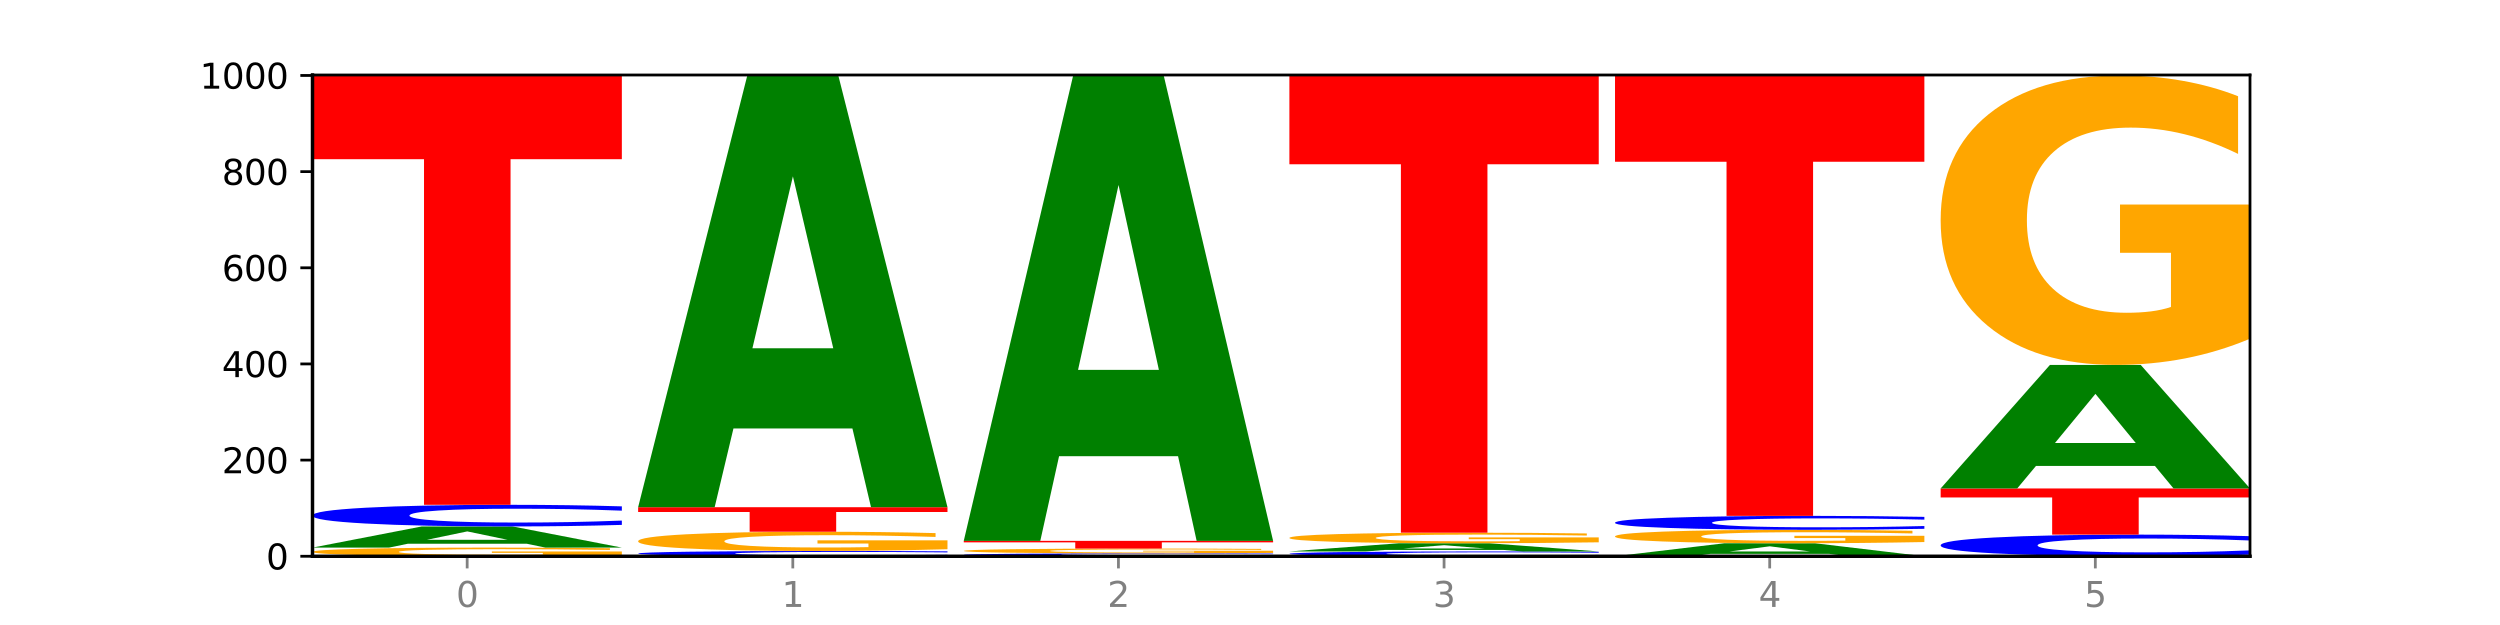
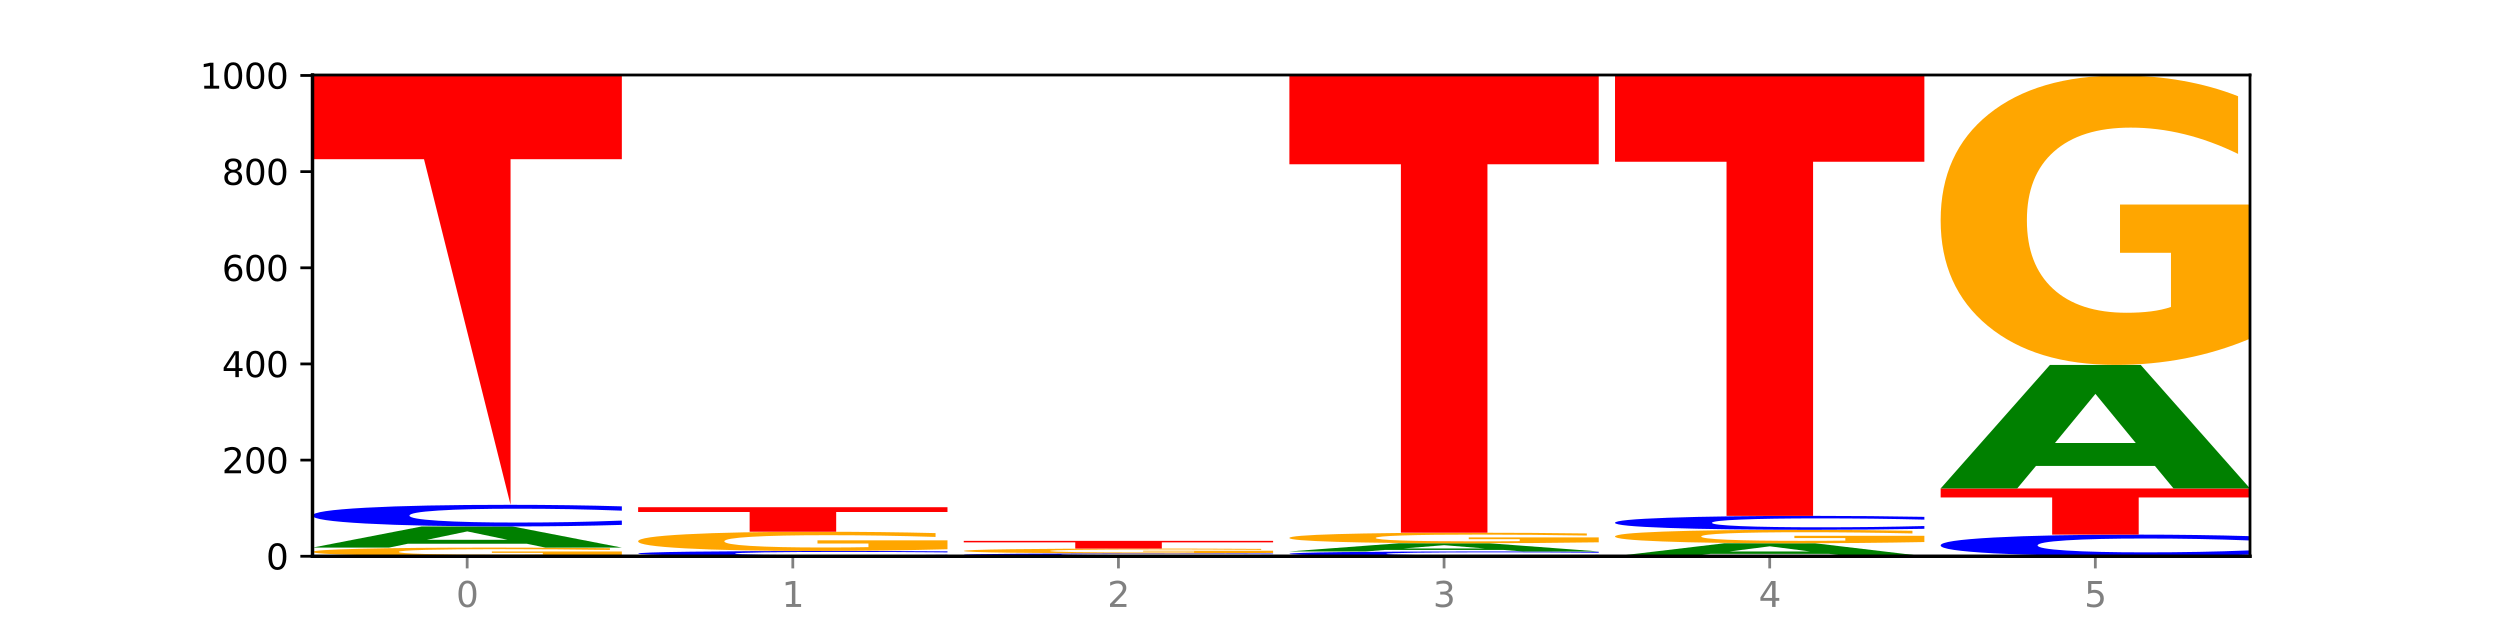
<svg xmlns="http://www.w3.org/2000/svg" xmlns:xlink="http://www.w3.org/1999/xlink" width="720pt" height="180pt" viewBox="0 0 720 180" version="1.1">
  <defs>
    <style type="text/css">*{stroke-linejoin: round; stroke-linecap: butt}</style>
  </defs>
  <g id="figure_1">
    <g id="patch_1">
      <path d="M 0 180  L 720 180  L 720 0  L 0 0  z " style="fill: #ffffff" />
    </g>
    <g id="axes_1">
      <g id="patch_2">
        <path d="M 90 160.2  L 648 160.2  L 648 21.6  L 90 21.6  z " style="fill: #ffffff" />
      </g>
      <g id="line2d_1">
        <path d="M 90 160.2  L 648 160.2  " clip-path="url(#pb3f6a0db78)" style="fill: none; stroke: #000000; stroke-width: 0.5; stroke-linecap: square" />
      </g>
      <g id="patch_3">
        <path d="M 179.092 159.975  Q 170.107 160.087 160.443 160.144  Q 150.779 160.2 140.476 160.2  Q 117.195 160.2 103.597 159.864  Q 90 159.529 90 158.955  Q 90 158.374 103.837 158.041  Q 117.694 157.708 141.794 157.708  Q 151.079 157.708 159.585 157.753  Q 168.111 157.798 175.658 157.886  L 175.658 158.383  Q 167.871 158.269 160.164 158.213  Q 152.457 158.157 144.709 158.157  Q 130.373 158.157 122.606 158.364  Q 114.839 158.57 114.839 158.955  Q 114.839 159.336 122.326 159.544  Q 129.814 159.751 143.591 159.751  Q 147.345 159.751 150.56 159.739  Q 153.774 159.727 156.33 159.701  L 156.33 159.235  L 141.654 159.235  L 141.654 158.819  L 179.092 158.819  L 179.092 159.975  z " clip-path="url(#pb3f6a0db78)" style="fill: #ffa600" />
      </g>
      <g id="patch_4">
        <path d="M 151.714 156.598  L 117.451 156.598  L 112.041 157.708  L 90 157.708  L 121.477 151.615  L 147.616 151.615  L 179.092 157.708  L 157.07 157.708  L 151.714 156.598  z M 122.916 155.467  L 146.195 155.467  L 134.574 153.044  L 122.916 155.467  z " clip-path="url(#pb3f6a0db78)" style="fill: #008000" />
      </g>
      <g id="patch_5">
        <path d="M 179.092 151.169  Q 171.64 151.39 163.582 151.502  Q 155.523 151.615 146.746 151.615  Q 120.573 151.615 105.286 150.776  Q 90 149.937 90 148.502  Q 90 147.062 105.286 146.224  Q 120.573 145.385 146.746 145.385  Q 155.523 145.385 163.582 145.498  Q 171.64 145.61 179.092 145.831  L 179.092 147.073  Q 171.573 146.78 164.277 146.643  Q 156.982 146.507 148.924 146.507  Q 134.468 146.507 126.185 147.039  Q 117.924 147.569 117.924 148.502  Q 117.924 149.431 126.185 149.963  Q 134.468 150.493 148.924 150.493  Q 156.982 150.493 164.277 150.357  Q 171.573 150.219 179.092 149.925  L 179.092 151.169  z " clip-path="url(#pb3f6a0db78)" style="fill: #0000ff" />
      </g>
      <g id="patch_6">
-         <path d="M 90 21.738  L 179.092 21.738  L 179.092 45.853  L 147.04 45.853  L 147.04 145.385  L 122.115 145.385  L 122.115 45.853  L 90 45.853  L 90 21.738  z " clip-path="url(#pb3f6a0db78)" style="fill: #ff0000" />
+         <path d="M 90 21.738  L 179.092 21.738  L 179.092 45.853  L 147.04 45.853  L 147.04 145.385  L 122.115 45.853  L 90 45.853  L 90 21.738  z " clip-path="url(#pb3f6a0db78)" style="fill: #ff0000" />
      </g>
      <g id="patch_7">
        <path d="M 272.874 160.091  Q 265.422 160.145 257.363 160.172  Q 249.305 160.2 240.528 160.2  Q 214.354 160.2 199.068 159.995  Q 183.782 159.79 183.782 159.439  Q 183.782 159.087 199.068 158.882  Q 214.354 158.677 240.528 158.677  Q 249.305 158.677 257.363 158.705  Q 265.422 158.732 272.874 158.786  L 272.874 159.09  Q 265.354 159.018 258.059 158.985  Q 250.764 158.951 242.705 158.951  Q 228.249 158.951 219.966 159.081  Q 211.706 159.211 211.706 159.439  Q 211.706 159.666 219.966 159.796  Q 228.249 159.926 242.705 159.926  Q 250.764 159.926 258.059 159.892  Q 265.354 159.859 272.874 159.787  L 272.874 160.091  z " clip-path="url(#pb3f6a0db78)" style="fill: #0000ff" />
      </g>
      <g id="patch_8">
        <path d="M 272.874 158.176  Q 263.889 158.426 254.225 158.552  Q 244.561 158.677 234.258 158.677  Q 210.976 158.677 197.379 157.931  Q 183.782 157.185 183.782 155.909  Q 183.782 154.619 197.619 153.879  Q 211.476 153.138 235.576 153.138  Q 244.86 153.138 253.366 153.239  Q 261.892 153.339 269.44 153.535  L 269.44 154.639  Q 261.653 154.387 253.945 154.262  Q 246.238 154.136 238.491 154.136  Q 224.155 154.136 216.388 154.596  Q 208.62 155.055 208.62 155.909  Q 208.62 156.756 216.108 157.218  Q 223.596 157.679 237.373 157.679  Q 241.127 157.679 244.341 157.653  Q 247.556 157.626 250.112 157.568  L 250.112 156.532  L 235.436 156.532  L 235.436 155.609  L 272.874 155.609  L 272.874 158.176  z " clip-path="url(#pb3f6a0db78)" style="fill: #ffa600" />
      </g>
      <g id="patch_9">
        <path d="M 183.782 146.077  L 272.874 146.077  L 272.874 147.454  L 240.821 147.454  L 240.821 153.138  L 215.896 153.138  L 215.896 147.454  L 183.782 147.454  L 183.782 146.077  z " clip-path="url(#pb3f6a0db78)" style="fill: #ff0000" />
      </g>
      <g id="patch_10">
-         <path d="M 245.496 123.401  L 211.232 123.401  L 205.822 146.077  L 183.782 146.077  L 215.258 21.6  L 241.397 21.6  L 272.874 146.077  L 250.851 146.077  L 245.496 123.401  z M 216.697 100.298  L 239.977 100.298  L 228.355 50.785  L 216.697 100.298  z " clip-path="url(#pb3f6a0db78)" style="fill: #008000" />
-       </g>
+         </g>
      <g id="patch_11">
        <path d="M 366.655 160.14  Q 359.203 160.17 351.145 160.185  Q 343.086 160.2 334.309 160.2  Q 308.136 160.2 292.849 160.088  Q 277.563 159.976 277.563 159.785  Q 277.563 159.593 292.849 159.481  Q 308.136 159.369 334.309 159.369  Q 343.086 159.369 351.145 159.384  Q 359.203 159.399 366.655 159.429  L 366.655 159.594  Q 359.136 159.555 351.84 159.537  Q 344.545 159.519 336.487 159.519  Q 322.031 159.519 313.748 159.59  Q 305.487 159.66 305.487 159.785  Q 305.487 159.909 313.748 159.98  Q 322.031 160.05 336.487 160.05  Q 344.545 160.05 351.84 160.032  Q 359.136 160.014 366.655 159.975  L 366.655 160.14  z " clip-path="url(#pb3f6a0db78)" style="fill: #0000ff" />
      </g>
      <g id="patch_12">
        <path d="M 366.655 159.244  Q 357.67 159.307 348.006 159.338  Q 338.342 159.369 328.039 159.369  Q 304.758 159.369 291.161 159.183  Q 277.563 158.996 277.563 158.677  Q 277.563 158.355 291.4 158.17  Q 305.257 157.985 329.357 157.985  Q 338.642 157.985 347.148 158.01  Q 355.674 158.035 363.221 158.084  L 363.221 158.36  Q 355.434 158.297 347.727 158.265  Q 340.02 158.234 332.272 158.234  Q 317.936 158.234 310.169 158.349  Q 302.402 158.464 302.402 158.677  Q 302.402 158.889 309.889 159.005  Q 317.377 159.12 331.154 159.12  Q 334.908 159.12 338.123 159.113  Q 341.337 159.106 343.893 159.092  L 343.893 158.833  L 329.217 158.833  L 329.217 158.602  L 366.655 158.602  L 366.655 159.244  z " clip-path="url(#pb3f6a0db78)" style="fill: #ffa600" />
      </g>
      <g id="patch_13">
        <path d="M 277.563 155.769  L 366.655 155.769  L 366.655 156.201  L 334.603 156.201  L 334.603 157.985  L 309.678 157.985  L 309.678 156.201  L 277.563 156.201  L 277.563 155.769  z " clip-path="url(#pb3f6a0db78)" style="fill: #ff0000" />
      </g>
      <g id="patch_14">
-         <path d="M 339.277 131.378  L 305.014 131.378  L 299.604 155.769  L 277.563 155.769  L 309.04 21.877  L 335.179 21.877  L 366.655 155.769  L 344.633 155.769  L 339.277 131.378  z M 310.479 106.528  L 333.758 106.528  L 322.137 53.27  L 310.479 106.528  z " clip-path="url(#pb3f6a0db78)" style="fill: #008000" />
-       </g>
+         </g>
      <g id="patch_15">
        <path d="M 460.437 160.101  Q 452.985 160.15 444.926 160.175  Q 436.868 160.2 428.091 160.2  Q 401.917 160.2 386.631 160.014  Q 371.345 159.827 371.345 159.508  Q 371.345 159.188 386.631 159.002  Q 401.917 158.815 428.091 158.815  Q 436.868 158.815 444.926 158.841  Q 452.985 158.865 460.437 158.915  L 460.437 159.191  Q 452.917 159.125 445.622 159.095  Q 438.327 159.065 430.268 159.065  Q 415.812 159.065 407.529 159.183  Q 399.269 159.301 399.269 159.508  Q 399.269 159.715 407.529 159.833  Q 415.812 159.951 430.268 159.951  Q 438.327 159.951 445.622 159.92  Q 452.917 159.89 460.437 159.824  L 460.437 160.101  z " clip-path="url(#pb3f6a0db78)" style="fill: #0000ff" />
      </g>
      <g id="patch_16">
        <path d="M 433.059 158.387  L 398.795 158.387  L 393.385 158.815  L 371.345 158.815  L 402.821 156.462  L 428.96 156.462  L 460.437 158.815  L 438.414 158.815  L 433.059 158.387  z M 404.26 157.95  L 427.54 157.95  L 415.918 157.013  L 404.26 157.95  z " clip-path="url(#pb3f6a0db78)" style="fill: #008000" />
      </g>
      <g id="patch_17">
        <path d="M 460.437 156.186  Q 451.452 156.324 441.788 156.393  Q 432.124 156.462 421.821 156.462  Q 398.539 156.462 384.942 156.051  Q 371.345 155.641 371.345 154.939  Q 371.345 154.23 385.182 153.823  Q 399.039 153.415 423.139 153.415  Q 432.423 153.415 440.929 153.471  Q 449.455 153.526 457.003 153.634  L 457.003 154.241  Q 449.216 154.102 441.508 154.033  Q 433.801 153.964 426.054 153.964  Q 411.718 153.964 403.951 154.217  Q 396.183 154.469 396.183 154.939  Q 396.183 155.405 403.671 155.659  Q 411.159 155.913 424.936 155.913  Q 428.69 155.913 431.904 155.898  Q 435.119 155.883 437.675 155.852  L 437.675 155.282  L 422.999 155.282  L 422.999 154.774  L 460.437 154.774  L 460.437 156.186  z " clip-path="url(#pb3f6a0db78)" style="fill: #ffa600" />
      </g>
      <g id="patch_18">
        <path d="M 371.345 21.6  L 460.437 21.6  L 460.437 47.308  L 428.384 47.308  L 428.384 153.415  L 403.459 153.415  L 403.459 47.308  L 371.345 47.308  L 371.345 21.6  z " clip-path="url(#pb3f6a0db78)" style="fill: #ff0000" />
      </g>
      <g id="patch_19">
        <path d="M 526.84 159.519  L 492.577 159.519  L 487.167 160.2  L 465.126 160.2  L 496.603 156.462  L 522.742 156.462  L 554.218 160.2  L 532.196 160.2  L 526.84 159.519  z M 498.042 158.825  L 521.321 158.825  L 509.7 157.338  L 498.042 158.825  z " clip-path="url(#pb3f6a0db78)" style="fill: #008000" />
      </g>
      <g id="patch_20">
        <path d="M 554.218 156.111  Q 545.233 156.286 535.569 156.374  Q 525.905 156.462 515.602 156.462  Q 492.321 156.462 478.724 155.939  Q 465.126 155.417 465.126 154.524  Q 465.126 153.621 478.963 153.103  Q 492.82 152.585 516.92 152.585  Q 526.205 152.585 534.711 152.655  Q 543.237 152.725 550.784 152.863  L 550.784 153.635  Q 542.997 153.458 535.29 153.371  Q 527.583 153.283 519.835 153.283  Q 505.499 153.283 497.732 153.605  Q 489.965 153.926 489.965 154.524  Q 489.965 155.117 497.453 155.44  Q 504.94 155.763 518.717 155.763  Q 522.471 155.763 525.686 155.745  Q 528.9 155.726 531.456 155.686  L 531.456 154.96  L 516.78 154.96  L 516.78 154.314  L 554.218 154.314  L 554.218 156.111  z " clip-path="url(#pb3f6a0db78)" style="fill: #ffa600" />
      </g>
      <g id="patch_21">
        <path d="M 554.218 152.297  Q 546.766 152.439 538.708 152.512  Q 530.649 152.585 521.872 152.585  Q 495.699 152.585 480.413 152.044  Q 465.126 151.503 465.126 150.578  Q 465.126 149.65 480.413 149.11  Q 495.699 148.569 521.872 148.569  Q 530.649 148.569 538.708 148.642  Q 546.766 148.714 554.218 148.857  L 554.218 149.657  Q 546.699 149.468 539.403 149.38  Q 532.108 149.293 524.05 149.293  Q 509.594 149.293 501.311 149.635  Q 493.05 149.977 493.05 150.578  Q 493.05 151.177 501.311 151.52  Q 509.594 151.861 524.05 151.861  Q 532.108 151.861 539.403 151.773  Q 546.699 151.685 554.218 151.496  L 554.218 152.297  z " clip-path="url(#pb3f6a0db78)" style="fill: #0000ff" />
      </g>
      <g id="patch_22">
        <path d="M 465.126 21.877  L 554.218 21.877  L 554.218 46.585  L 522.166 46.585  L 522.166 148.569  L 497.241 148.569  L 497.241 46.585  L 465.126 46.585  L 465.126 21.877  z " clip-path="url(#pb3f6a0db78)" style="fill: #ff0000" />
      </g>
      <g id="patch_23">
        <path d="M 648 159.753  Q 640.548 159.975 632.489 160.087  Q 624.431 160.2 615.654 160.2  Q 589.48 160.2 574.194 159.361  Q 558.908 158.522 558.908 157.087  Q 558.908 155.646 574.194 154.808  Q 589.48 153.969 615.654 153.969  Q 624.431 153.969 632.489 154.082  Q 640.548 154.194 648 154.416  L 648 155.658  Q 640.48 155.364 633.185 155.228  Q 625.89 155.092 617.831 155.092  Q 603.375 155.092 595.092 155.623  Q 586.832 156.153 586.832 157.087  Q 586.832 158.016 595.092 158.547  Q 603.375 159.078 617.831 159.078  Q 625.89 159.078 633.185 158.941  Q 640.48 158.804 648 158.51  L 648 159.753  z " clip-path="url(#pb3f6a0db78)" style="fill: #0000ff" />
      </g>
      <g id="patch_24">
        <path d="M 558.908 140.677  L 648 140.677  L 648 143.269  L 615.947 143.269  L 615.947 153.969  L 591.022 153.969  L 591.022 143.269  L 558.908 143.269  L 558.908 140.677  z " clip-path="url(#pb3f6a0db78)" style="fill: #ff0000" />
      </g>
      <g id="patch_25">
        <path d="M 620.622 134.195  L 586.358 134.195  L 580.948 140.677  L 558.908 140.677  L 590.384 105.092  L 616.523 105.092  L 648 140.677  L 625.977 140.677  L 620.622 134.195  z M 591.823 127.59  L 615.103 127.59  L 603.481 113.436  L 591.823 127.59  z " clip-path="url(#pb3f6a0db78)" style="fill: #008000" />
      </g>
      <g id="patch_26">
        <path d="M 648 97.551  Q 639.015 101.321 629.351 103.216  Q 619.687 105.092 609.384 105.092  Q 586.103 105.092 572.505 93.866  Q 558.908 82.64 558.908 63.441  Q 558.908 44.019 572.745 32.879  Q 586.602 21.738 610.702 21.738  Q 619.986 21.738 628.492 23.254  Q 637.018 24.752 644.566 27.713  L 644.566 44.329  Q 636.779 40.524 629.071 38.647  Q 621.364 36.753 613.617 36.753  Q 599.281 36.753 591.514 43.675  Q 583.746 50.579 583.746 63.441  Q 583.746 76.183 591.234 83.139  Q 598.722 90.078 612.499 90.078  Q 616.253 90.078 619.467 89.682  Q 622.682 89.269 625.238 88.408  L 625.238 72.808  L 610.562 72.808  L 610.562 58.913  L 648 58.913  L 648 97.551  z " clip-path="url(#pb3f6a0db78)" style="fill: #ffa600" />
      </g>
      <g id="matplotlib.axis_1">
        <g id="xtick_1">
          <g id="line2d_2">
            <defs>
              <path id="mc1251c214d" d="M 0 0  L 0 3.5  " style="stroke: #808080; stroke-width: 0.8" />
            </defs>
            <g>
              <use xlink:href="#mc1251c214d" x="134.546" y="160.2" style="fill: #808080; stroke: #808080; stroke-width: 0.8" />
            </g>
          </g>
          <g id="text_1">
            <g style="fill: #808080" transform="translate(131.365 174.798) scale(0.1 -0.1)">
              <defs>
                <path id="DejaVuSans-30" d="M 2034 4250  Q 1547 4250 1301 3770  Q 1056 3291 1056 2328  Q 1056 1369 1301 889  Q 1547 409 2034 409  Q 2525 409 2770 889  Q 3016 1369 3016 2328  Q 3016 3291 2770 3770  Q 2525 4250 2034 4250  z M 2034 4750  Q 2819 4750 3233 4129  Q 3647 3509 3647 2328  Q 3647 1150 3233 529  Q 2819 -91 2034 -91  Q 1250 -91 836 529  Q 422 1150 422 2328  Q 422 3509 836 4129  Q 1250 4750 2034 4750  z " transform="scale(0.016)" />
              </defs>
              <use xlink:href="#DejaVuSans-30" />
            </g>
          </g>
        </g>
        <g id="xtick_2">
          <g id="line2d_3">
            <g>
              <use xlink:href="#mc1251c214d" x="228.328" y="160.2" style="fill: #808080; stroke: #808080; stroke-width: 0.8" />
            </g>
          </g>
          <g id="text_2">
            <g style="fill: #808080" transform="translate(225.146 174.798) scale(0.1 -0.1)">
              <defs>
                <path id="DejaVuSans-31" d="M 794 531  L 1825 531  L 1825 4091  L 703 3866  L 703 4441  L 1819 4666  L 2450 4666  L 2450 531  L 3481 531  L 3481 0  L 794 0  L 794 531  z " transform="scale(0.016)" />
              </defs>
              <use xlink:href="#DejaVuSans-31" />
            </g>
          </g>
        </g>
        <g id="xtick_3">
          <g id="line2d_4">
            <g>
              <use xlink:href="#mc1251c214d" x="322.109" y="160.2" style="fill: #808080; stroke: #808080; stroke-width: 0.8" />
            </g>
          </g>
          <g id="text_3">
            <g style="fill: #808080" transform="translate(318.928 174.798) scale(0.1 -0.1)">
              <defs>
                <path id="DejaVuSans-32" d="M 1228 531  L 3431 531  L 3431 0  L 469 0  L 469 531  Q 828 903 1448 1529  Q 2069 2156 2228 2338  Q 2531 2678 2651 2914  Q 2772 3150 2772 3378  Q 2772 3750 2511 3984  Q 2250 4219 1831 4219  Q 1534 4219 1204 4116  Q 875 4013 500 3803  L 500 4441  Q 881 4594 1212 4672  Q 1544 4750 1819 4750  Q 2544 4750 2975 4387  Q 3406 4025 3406 3419  Q 3406 3131 3298 2873  Q 3191 2616 2906 2266  Q 2828 2175 2409 1742  Q 1991 1309 1228 531  z " transform="scale(0.016)" />
              </defs>
              <use xlink:href="#DejaVuSans-32" />
            </g>
          </g>
        </g>
        <g id="xtick_4">
          <g id="line2d_5">
            <g>
              <use xlink:href="#mc1251c214d" x="415.891" y="160.2" style="fill: #808080; stroke: #808080; stroke-width: 0.8" />
            </g>
          </g>
          <g id="text_4">
            <g style="fill: #808080" transform="translate(412.71 174.798) scale(0.1 -0.1)">
              <defs>
                <path id="DejaVuSans-33" d="M 2597 2516  Q 3050 2419 3304 2112  Q 3559 1806 3559 1356  Q 3559 666 3084 287  Q 2609 -91 1734 -91  Q 1441 -91 1130 -33  Q 819 25 488 141  L 488 750  Q 750 597 1062 519  Q 1375 441 1716 441  Q 2309 441 2620 675  Q 2931 909 2931 1356  Q 2931 1769 2642 2001  Q 2353 2234 1838 2234  L 1294 2234  L 1294 2753  L 1863 2753  Q 2328 2753 2575 2939  Q 2822 3125 2822 3475  Q 2822 3834 2567 4026  Q 2313 4219 1838 4219  Q 1578 4219 1281 4162  Q 984 4106 628 3988  L 628 4550  Q 988 4650 1302 4700  Q 1616 4750 1894 4750  Q 2613 4750 3031 4423  Q 3450 4097 3450 3541  Q 3450 3153 3228 2886  Q 3006 2619 2597 2516  z " transform="scale(0.016)" />
              </defs>
              <use xlink:href="#DejaVuSans-33" />
            </g>
          </g>
        </g>
        <g id="xtick_5">
          <g id="line2d_6">
            <g>
              <use xlink:href="#mc1251c214d" x="509.672" y="160.2" style="fill: #808080; stroke: #808080; stroke-width: 0.8" />
            </g>
          </g>
          <g id="text_5">
            <g style="fill: #808080" transform="translate(506.491 174.798) scale(0.1 -0.1)">
              <defs>
                <path id="DejaVuSans-34" d="M 2419 4116  L 825 1625  L 2419 1625  L 2419 4116  z M 2253 4666  L 3047 4666  L 3047 1625  L 3713 1625  L 3713 1100  L 3047 1100  L 3047 0  L 2419 0  L 2419 1100  L 313 1100  L 313 1709  L 2253 4666  z " transform="scale(0.016)" />
              </defs>
              <use xlink:href="#DejaVuSans-34" />
            </g>
          </g>
        </g>
        <g id="xtick_6">
          <g id="line2d_7">
            <g>
              <use xlink:href="#mc1251c214d" x="603.454" y="160.2" style="fill: #808080; stroke: #808080; stroke-width: 0.8" />
            </g>
          </g>
          <g id="text_6">
            <g style="fill: #808080" transform="translate(600.273 174.798) scale(0.1 -0.1)">
              <defs>
                <path id="DejaVuSans-35" d="M 691 4666  L 3169 4666  L 3169 4134  L 1269 4134  L 1269 2991  Q 1406 3038 1543 3061  Q 1681 3084 1819 3084  Q 2600 3084 3056 2656  Q 3513 2228 3513 1497  Q 3513 744 3044 326  Q 2575 -91 1722 -91  Q 1428 -91 1123 -41  Q 819 9 494 109  L 494 744  Q 775 591 1075 516  Q 1375 441 1709 441  Q 2250 441 2565 725  Q 2881 1009 2881 1497  Q 2881 1984 2565 2268  Q 2250 2553 1709 2553  Q 1456 2553 1204 2497  Q 953 2441 691 2322  L 691 4666  z " transform="scale(0.016)" />
              </defs>
              <use xlink:href="#DejaVuSans-35" />
            </g>
          </g>
        </g>
      </g>
      <g id="matplotlib.axis_2">
        <g id="ytick_1">
          <g id="line2d_8">
            <defs>
              <path id="m11a47e8ee6" d="M 0 0  L -3.5 0  " style="stroke: #000000; stroke-width: 0.8" />
            </defs>
            <g>
              <use xlink:href="#m11a47e8ee6" x="90" y="160.2" style="stroke: #000000; stroke-width: 0.8" />
            </g>
          </g>
          <g id="text_7">
            <g transform="translate(76.638 163.999) scale(0.1 -0.1)">
              <use xlink:href="#DejaVuSans-30" />
            </g>
          </g>
        </g>
        <g id="ytick_2">
          <g id="line2d_9">
            <g>
              <use xlink:href="#m11a47e8ee6" x="90" y="132.508" style="stroke: #000000; stroke-width: 0.8" />
            </g>
          </g>
          <g id="text_8">
            <g transform="translate(63.913 136.307) scale(0.1 -0.1)">
              <use xlink:href="#DejaVuSans-32" />
              <use xlink:href="#DejaVuSans-30" x="63.623" />
              <use xlink:href="#DejaVuSans-30" x="127.246" />
            </g>
          </g>
        </g>
        <g id="ytick_3">
          <g id="line2d_10">
            <g>
              <use xlink:href="#m11a47e8ee6" x="90" y="104.815" style="stroke: #000000; stroke-width: 0.8" />
            </g>
          </g>
          <g id="text_9">
            <g transform="translate(63.913 108.615) scale(0.1 -0.1)">
              <use xlink:href="#DejaVuSans-34" />
              <use xlink:href="#DejaVuSans-30" x="63.623" />
              <use xlink:href="#DejaVuSans-30" x="127.246" />
            </g>
          </g>
        </g>
        <g id="ytick_4">
          <g id="line2d_11">
            <g>
              <use xlink:href="#m11a47e8ee6" x="90" y="77.123" style="stroke: #000000; stroke-width: 0.8" />
            </g>
          </g>
          <g id="text_10">
            <g transform="translate(63.913 80.922) scale(0.1 -0.1)">
              <defs>
                <path id="DejaVuSans-36" d="M 2113 2584  Q 1688 2584 1439 2293  Q 1191 2003 1191 1497  Q 1191 994 1439 701  Q 1688 409 2113 409  Q 2538 409 2786 701  Q 3034 994 3034 1497  Q 3034 2003 2786 2293  Q 2538 2584 2113 2584  z M 3366 4563  L 3366 3988  Q 3128 4100 2886 4159  Q 2644 4219 2406 4219  Q 1781 4219 1451 3797  Q 1122 3375 1075 2522  Q 1259 2794 1537 2939  Q 1816 3084 2150 3084  Q 2853 3084 3261 2657  Q 3669 2231 3669 1497  Q 3669 778 3244 343  Q 2819 -91 2113 -91  Q 1303 -91 875 529  Q 447 1150 447 2328  Q 447 3434 972 4092  Q 1497 4750 2381 4750  Q 2619 4750 2861 4703  Q 3103 4656 3366 4563  z " transform="scale(0.016)" />
              </defs>
              <use xlink:href="#DejaVuSans-36" />
              <use xlink:href="#DejaVuSans-30" x="63.623" />
              <use xlink:href="#DejaVuSans-30" x="127.246" />
            </g>
          </g>
        </g>
        <g id="ytick_5">
          <g id="line2d_12">
            <g>
              <use xlink:href="#m11a47e8ee6" x="90" y="49.431" style="stroke: #000000; stroke-width: 0.8" />
            </g>
          </g>
          <g id="text_11">
            <g transform="translate(63.913 53.23) scale(0.1 -0.1)">
              <defs>
                <path id="DejaVuSans-38" d="M 2034 2216  Q 1584 2216 1326 1975  Q 1069 1734 1069 1313  Q 1069 891 1326 650  Q 1584 409 2034 409  Q 2484 409 2743 651  Q 3003 894 3003 1313  Q 3003 1734 2745 1975  Q 2488 2216 2034 2216  z M 1403 2484  Q 997 2584 770 2862  Q 544 3141 544 3541  Q 544 4100 942 4425  Q 1341 4750 2034 4750  Q 2731 4750 3128 4425  Q 3525 4100 3525 3541  Q 3525 3141 3298 2862  Q 3072 2584 2669 2484  Q 3125 2378 3379 2068  Q 3634 1759 3634 1313  Q 3634 634 3220 271  Q 2806 -91 2034 -91  Q 1263 -91 848 271  Q 434 634 434 1313  Q 434 1759 690 2068  Q 947 2378 1403 2484  z M 1172 3481  Q 1172 3119 1398 2916  Q 1625 2713 2034 2713  Q 2441 2713 2670 2916  Q 2900 3119 2900 3481  Q 2900 3844 2670 4047  Q 2441 4250 2034 4250  Q 1625 4250 1398 4047  Q 1172 3844 1172 3481  z " transform="scale(0.016)" />
              </defs>
              <use xlink:href="#DejaVuSans-38" />
              <use xlink:href="#DejaVuSans-30" x="63.623" />
              <use xlink:href="#DejaVuSans-30" x="127.246" />
            </g>
          </g>
        </g>
        <g id="ytick_6">
          <g id="line2d_13">
            <g>
              <use xlink:href="#m11a47e8ee6" x="90" y="21.738" style="stroke: #000000; stroke-width: 0.8" />
            </g>
          </g>
          <g id="text_12">
            <g transform="translate(57.55 25.538) scale(0.1 -0.1)">
              <use xlink:href="#DejaVuSans-31" />
              <use xlink:href="#DejaVuSans-30" x="63.623" />
              <use xlink:href="#DejaVuSans-30" x="127.246" />
              <use xlink:href="#DejaVuSans-30" x="190.869" />
            </g>
          </g>
        </g>
      </g>
      <g id="patch_27">
        <path d="M 90 160.2  L 90 21.6  " style="fill: none; stroke: #000000; stroke-linejoin: miter; stroke-linecap: square" />
      </g>
      <g id="patch_28">
        <path d="M 648 160.2  L 648 21.6  " style="fill: none; stroke: #000000; stroke-width: 0.8; stroke-linejoin: miter; stroke-linecap: square" />
      </g>
      <g id="patch_29">
        <path d="M 90 160.2  L 648 160.2  " style="fill: none; stroke: #000000; stroke-linejoin: miter; stroke-linecap: square" />
      </g>
      <g id="patch_30">
        <path d="M 90 21.6  L 648 21.6  " style="fill: none; stroke: #000000; stroke-width: 0.8; stroke-linejoin: miter; stroke-linecap: square" />
      </g>
    </g>
  </g>
  <defs>
    <clipPath id="pb3f6a0db78">
      <rect x="90" y="21.6" width="558" height="138.6" />
    </clipPath>
  </defs>
</svg>